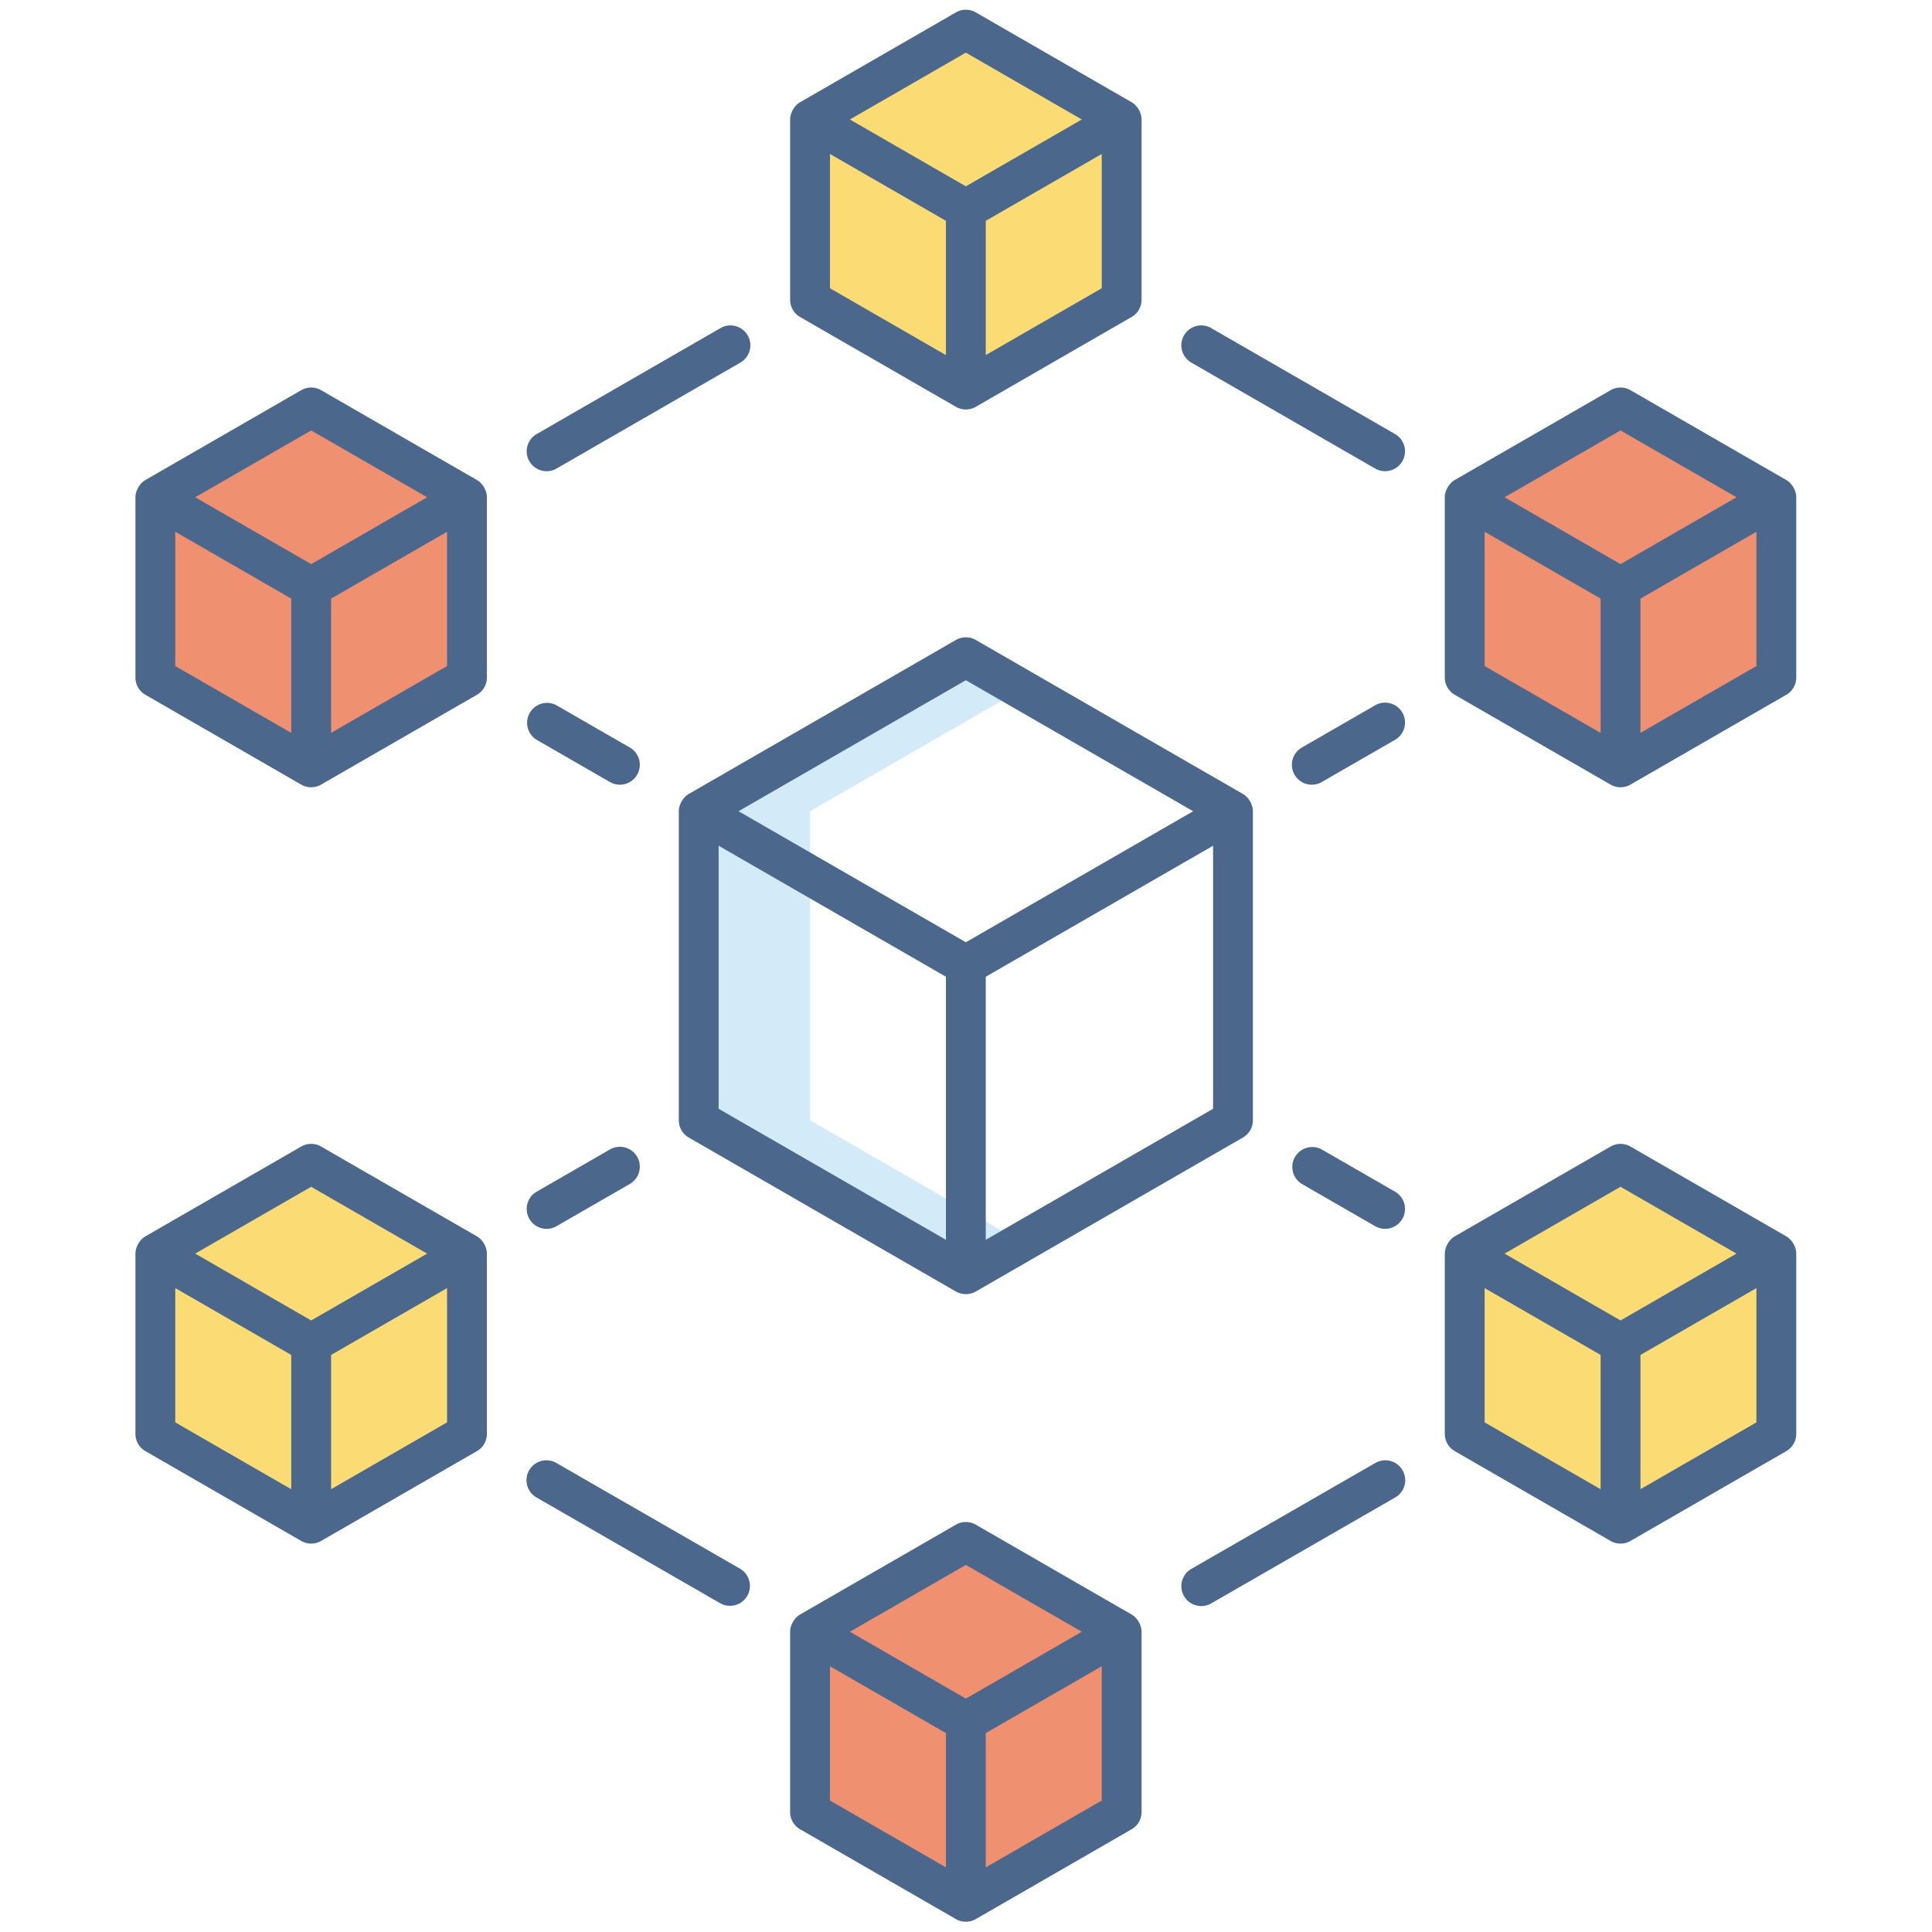
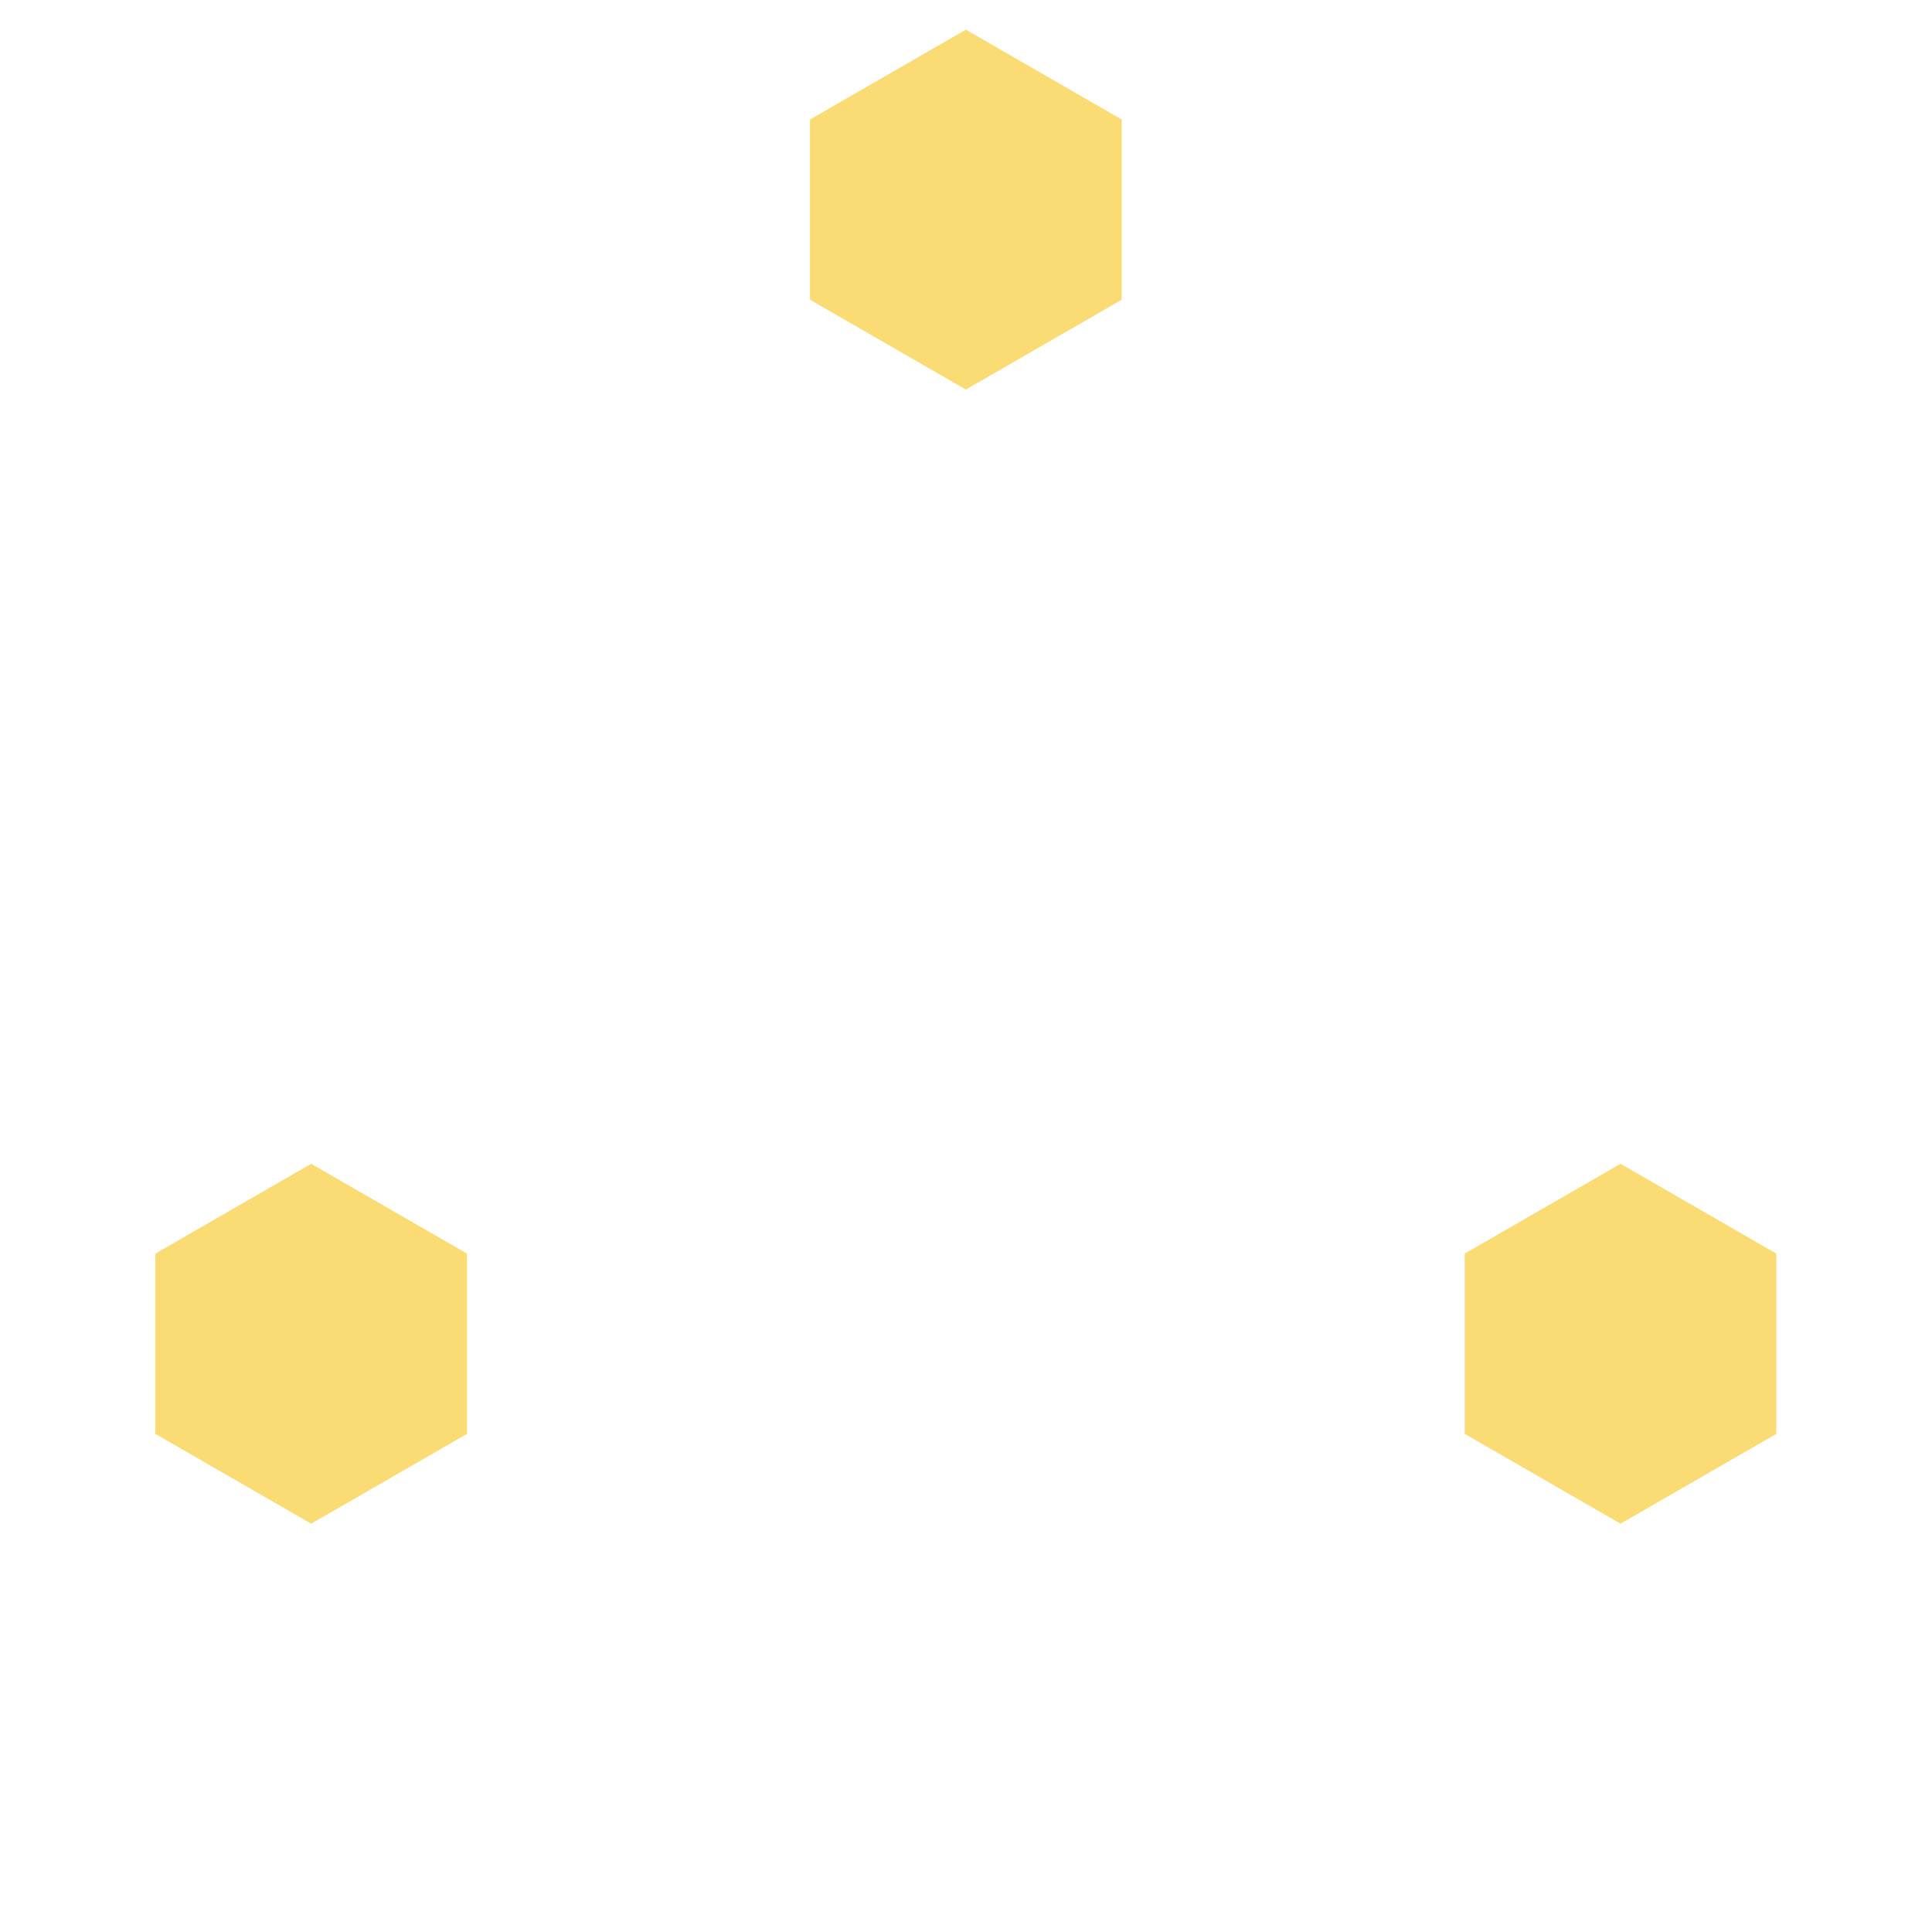
<svg xmlns="http://www.w3.org/2000/svg" version="1.1" width="512" height="512" x="0" y="0" viewBox="0 0 512 512" style="enable-background:new 0 0 512 512" xml:space="preserve" class="">
  <g>
-     <path fill="#d3eaf8" d="m214.685 296.891 56.054 32.303-14.779 8.498-70.78-40.801v-81.917l70.78-40.8 14.779 8.498-56.054 32.302z" opacity="1" data-original="#d3eaf8" />
    <g fill="#fbdb74">
      <path d="M255.961 103.239 214.67 79.437V31.662L255.96 7.86l41.291 23.802v47.775zM82.463 403.794l-41.291-23.801v-47.776l41.291-23.801 41.29 23.801.001 47.776zM429.458 403.794l-41.291-23.801v-47.776l41.291-23.801 41.29 23.801.001 47.776z" fill="#fbdb74" opacity="1" data-original="#fbdb74" />
    </g>
-     <path fill="#ef9070" d="m82.463 203.355-41.291-23.802v-47.775l41.291-23.802 41.29 23.802.001 47.775zM429.458 203.355l-41.291-23.802v-47.775l41.291-23.802 41.29 23.802.001 47.775zM255.961 504.006l-41.291-23.802v-47.775l41.29-23.802 41.291 23.802v47.775z" opacity="1" data-original="#ef9070" />
    <g fill="#4b688c">
-       <path d="m147.493 124.17 48.717-28.079a5.276 5.276 0 0 0 1.936-7.208c-1.456-2.523-4.685-3.397-7.208-1.935l-48.717 28.079c-2.526 1.454-3.392 4.683-1.936 7.208s4.688 3.39 7.208 1.935zM371.639 188.853a5.284 5.284 0 0 0-7.208-1.941l-19.422 11.19a5.28 5.28 0 0 0-1.941 7.208 5.281 5.281 0 0 0 7.208 1.941l19.422-11.19a5.28 5.28 0 0 0 1.941-7.208zM315.711 96.091l48.717 28.079a5.279 5.279 0 0 0 7.208-1.935 5.276 5.276 0 0 0-1.936-7.208l-48.717-28.079a5.27 5.27 0 0 0-7.208 1.935 5.276 5.276 0 0 0 1.936 7.208zM142.222 196.061l19.422 11.19a5.282 5.282 0 0 0 7.208-1.941 5.28 5.28 0 0 0-1.941-7.208l-19.422-11.19a5.28 5.28 0 0 0-5.267 9.149zM147.49 324.954l19.422-11.19a5.28 5.28 0 0 0 1.941-7.208 5.281 5.281 0 0 0-7.208-1.941l-19.422 11.19a5.28 5.28 0 0 0-1.941 7.208 5.281 5.281 0 0 0 7.208 1.941zM364.485 387.694l-48.771 28.079a5.28 5.28 0 0 0-1.941 7.208 5.282 5.282 0 0 0 7.208 1.941l48.771-28.079a5.28 5.28 0 0 0 1.941-7.208 5.284 5.284 0 0 0-7.208-1.941zM196.207 415.772l-48.771-28.079a5.287 5.287 0 0 0-7.208 1.941 5.279 5.279 0 0 0 1.941 7.208l48.771 28.079a5.28 5.28 0 0 0 5.267-9.149zM369.698 315.804l-19.422-11.19a5.28 5.28 0 0 0-5.267 9.149l19.422 11.19a5.282 5.282 0 0 0 7.208-1.941 5.28 5.28 0 0 0-1.941-7.208zM179.891 296.888a5.277 5.277 0 0 0 2.642 4.572l70.791 40.808c1.437.829 3.517 1.013 5.273 0l70.791-40.808a5.277 5.277 0 0 0 2.642-4.572v-81.909c0-1.837-1.194-3.738-2.642-4.572l-70.791-40.808a5.268 5.268 0 0 0-5.273 0l-70.791 40.808c-1.568.902-2.642 2.902-2.642 4.572zm10.556-72.76 60.235 34.723v69.71l-60.235-34.722zm70.792 104.432v-69.71l60.235-34.723v69.711zm-5.279-148.297 60.237 34.723-60.237 34.723-60.237-34.723zM212.034 84.009l41.29 23.801a5.276 5.276 0 0 0 5.273 0l41.29-23.801a5.277 5.277 0 0 0 2.642-4.572V31.66c0-1.831-1.186-3.733-2.642-4.572l-41.29-23.801a5.268 5.268 0 0 0-5.273 0l-41.29 23.801c-1.447.833-2.642 2.757-2.642 4.572v47.777a5.279 5.279 0 0 0 2.642 4.572zm7.915-43.204 30.733 17.716v35.582l-30.733-17.715zm41.29 53.298V58.521l30.733-17.716v35.583zm-5.279-80.151 30.73 17.713-30.73 17.714-30.73-17.714zM126.39 127.206l-41.292-23.801a5.268 5.268 0 0 0-5.273 0l-41.29 23.801c-1.435.826-2.642 2.744-2.642 4.572v47.777a5.277 5.277 0 0 0 2.642 4.572l41.292 23.801a5.272 5.272 0 0 0 5.273 0l41.29-23.801a5.277 5.277 0 0 0 2.642-4.572v-47.777c0-1.826-1.186-3.734-2.642-4.572zM82.462 114.07l30.733 17.713-30.73 17.713-30.733-17.714zM46.45 140.922l30.736 17.716v35.582L46.45 176.506zm41.292 53.298v-35.582l30.733-17.716v35.583zM473.385 127.206l-41.29-23.801a5.268 5.268 0 0 0-5.273 0l-41.292 23.801c-1.44.83-2.642 2.743-2.642 4.572v47.777a5.277 5.277 0 0 0 2.642 4.572l41.292 23.801a5.276 5.276 0 0 0 5.273 0l41.29-23.801a5.277 5.277 0 0 0 2.642-4.572v-47.777c0-1.81-1.172-3.725-2.642-4.572zm-43.926-13.136 30.73 17.713-30.73 17.714-30.733-17.714zm-36.014 26.852 30.736 17.716v35.582l-30.736-17.715zm41.292 53.298v-35.582l30.733-17.716v35.583zM126.39 327.644l-41.292-23.801a5.268 5.268 0 0 0-5.273 0l-41.29 23.801c-1.587.912-2.642 2.926-2.642 4.572v47.777a5.277 5.277 0 0 0 2.642 4.572l41.292 23.801a5.272 5.272 0 0 0 5.273 0l41.29-23.801a5.277 5.277 0 0 0 2.642-4.572v-47.777c0-1.822-1.184-3.733-2.642-4.572zm-43.928-13.136 30.733 17.713-30.73 17.713-30.733-17.714zM46.45 341.361l30.736 17.716v35.582L46.45 376.944zm41.292 53.297v-35.582l30.733-17.716v35.583zM473.385 327.644l-41.29-23.801a5.268 5.268 0 0 0-5.273 0l-41.292 23.801c-1.441.829-2.642 2.751-2.642 4.572v47.777a5.277 5.277 0 0 0 2.642 4.572l41.292 23.801a5.276 5.276 0 0 0 5.273 0l41.29-23.801a5.277 5.277 0 0 0 2.642-4.572v-47.777c0-1.835-1.196-3.74-2.642-4.572zm-43.926-13.136 30.73 17.713-30.73 17.714-30.733-17.714zm-36.014 26.853 30.736 17.716v35.582l-30.736-17.715zm41.292 53.297v-35.582l30.733-17.716v35.583zM299.887 427.857l-41.29-23.801a5.268 5.268 0 0 0-5.273 0l-41.29 23.801c-1.449.836-2.642 2.76-2.642 4.572v47.777a5.277 5.277 0 0 0 2.642 4.572l41.29 23.801c1.76 1.016 3.804.848 5.273 0l41.29-23.801a5.277 5.277 0 0 0 2.642-4.572v-47.777c-.001-1.832-1.195-3.74-2.642-4.572zm-43.927-13.136 30.73 17.713-30.73 17.714-30.73-17.714zm-36.011 26.853 30.733 17.716v35.582l-30.733-17.715zm41.29 53.297v-35.582l30.733-17.716v35.583z" fill="#4b688c" opacity="1" data-original="#4b688c" />
-     </g>
+       </g>
  </g>
</svg>